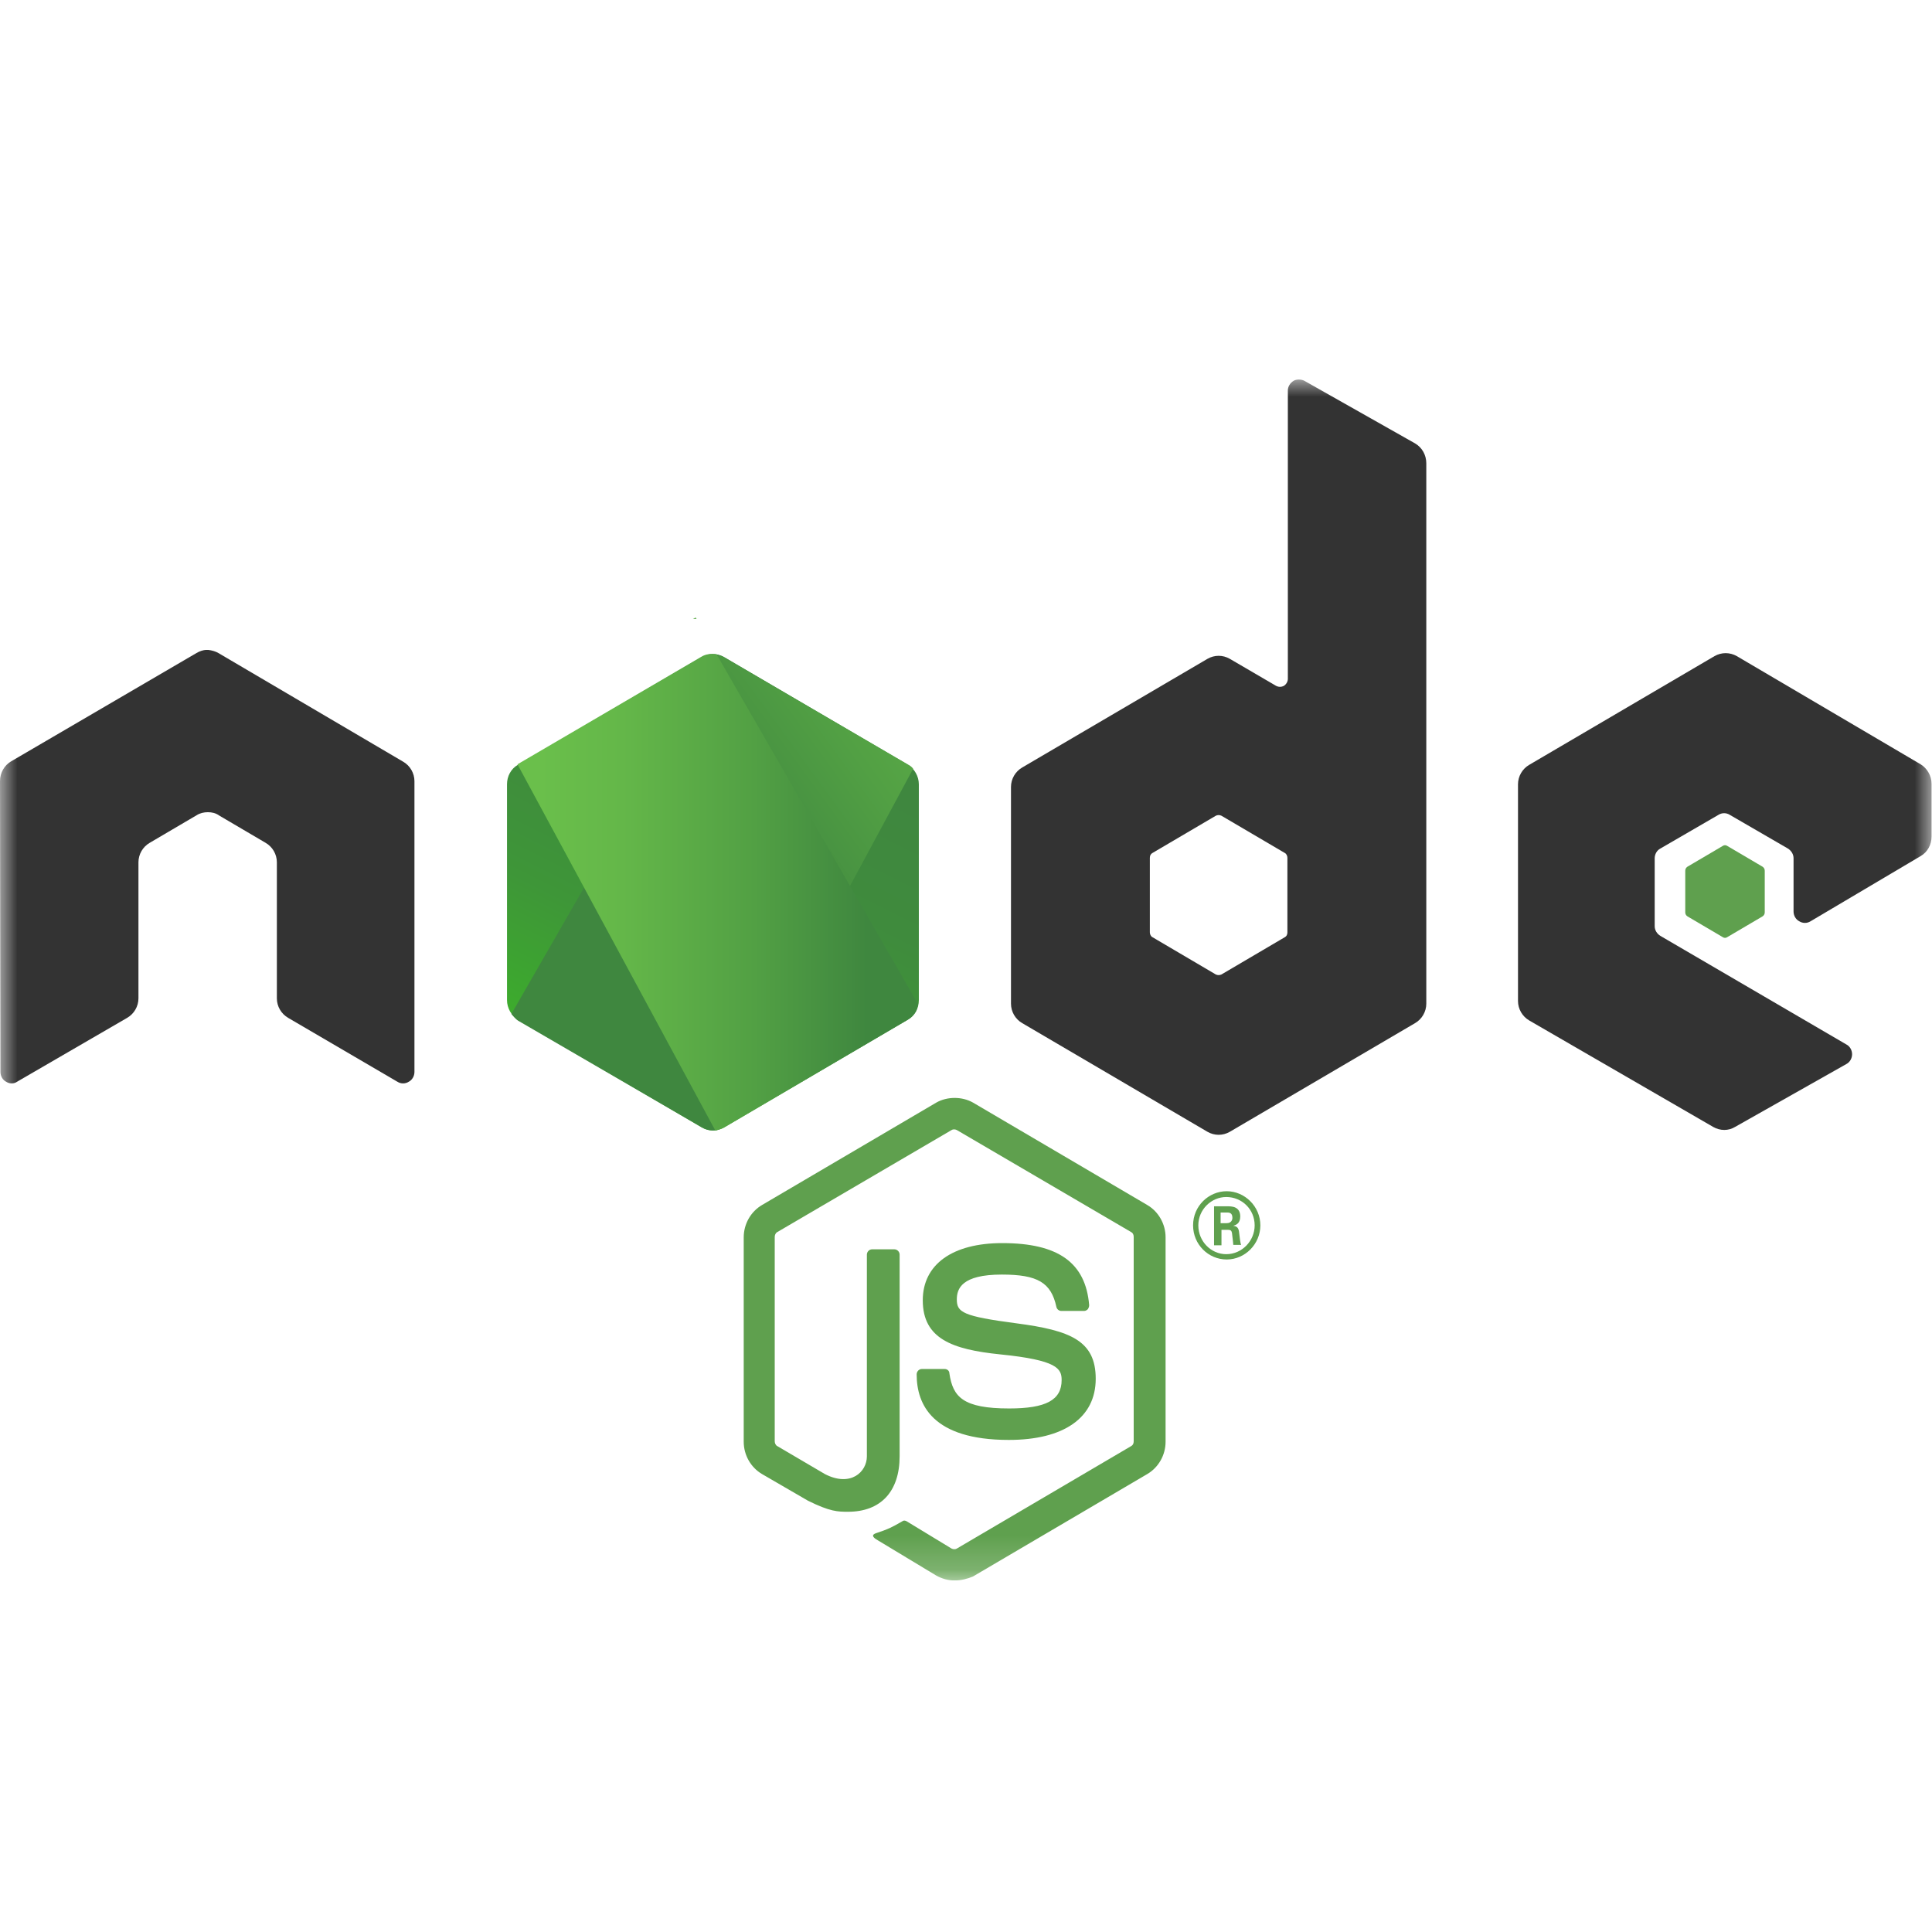
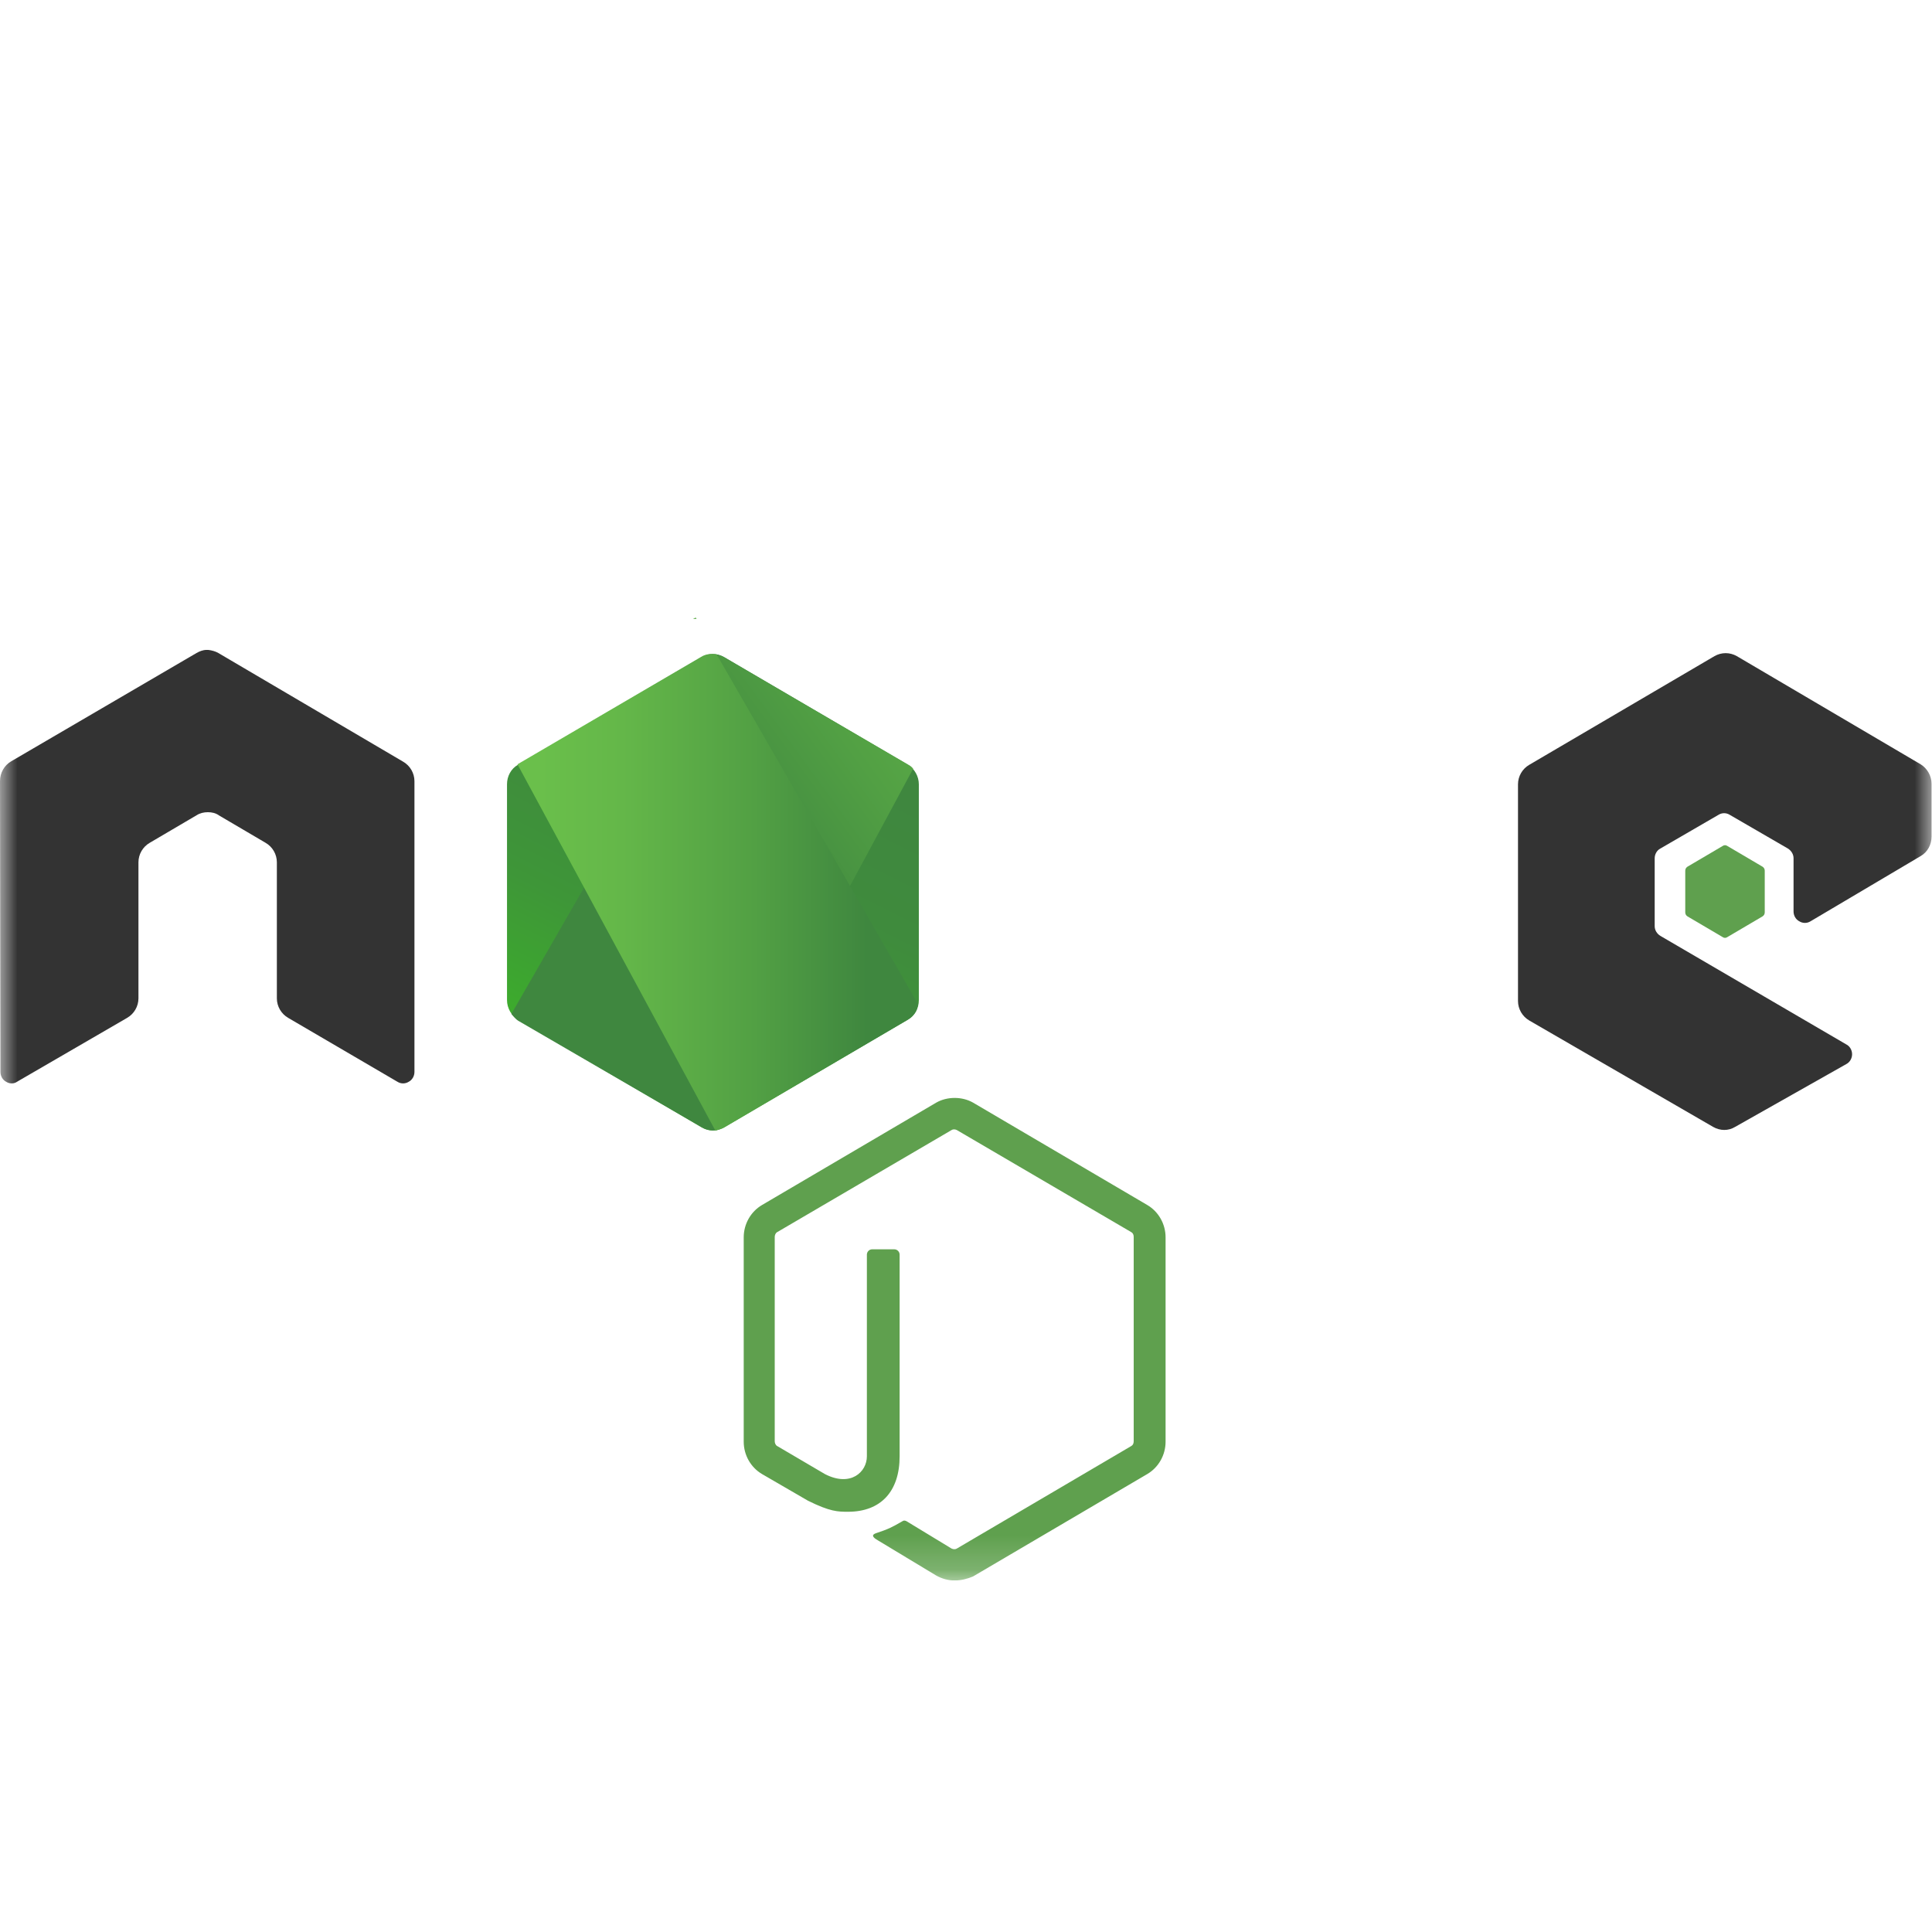
<svg xmlns="http://www.w3.org/2000/svg" width="56" height="56" viewBox="0 0 56 56" fill="none">
  <g clip-path="url(#clip0_1_1799)">
    <mask id="mask0_1_1799" style="mask-type:luminance" maskUnits="userSpaceOnUse" x="0" y="11" width="56" height="35">
      <path d="M56 11H0V45.811H56V11Z" fill="white" />
    </mask>
    <g mask="url(#mask0_1_1799)">
      <path d="M27.671 45.811C27.481 45.811 27.304 45.76 27.139 45.669L25.456 44.654C25.203 44.513 25.329 44.462 25.405 44.436C25.747 44.32 25.81 44.294 26.165 44.089C26.203 44.063 26.253 44.076 26.291 44.102L27.582 44.886C27.633 44.911 27.696 44.911 27.734 44.886L32.785 41.917C32.836 41.892 32.861 41.84 32.861 41.776V35.852C32.861 35.788 32.836 35.736 32.785 35.711L27.734 32.755C27.684 32.729 27.62 32.729 27.582 32.755L22.532 35.711C22.481 35.736 22.456 35.801 22.456 35.852V41.776C22.456 41.827 22.481 41.892 22.532 41.917L23.911 42.727C24.658 43.112 25.127 42.663 25.127 42.213V36.366C25.127 36.289 25.19 36.212 25.279 36.212H25.924C26 36.212 26.076 36.276 26.076 36.366V42.213C26.076 43.228 25.532 43.819 24.582 43.819C24.291 43.819 24.063 43.819 23.418 43.498L22.089 42.727C21.76 42.534 21.557 42.174 21.557 41.789V35.865C21.557 35.479 21.76 35.12 22.089 34.927L27.139 31.959C27.456 31.779 27.886 31.779 28.203 31.959L33.253 34.927C33.582 35.12 33.785 35.479 33.785 35.865V41.789C33.785 42.174 33.582 42.534 33.253 42.727L28.203 45.695C28.051 45.76 27.861 45.811 27.671 45.811Z" fill="#5FA04E" />
-       <path d="M29.241 41.737C27.025 41.737 26.57 40.709 26.57 39.836C26.57 39.758 26.633 39.681 26.721 39.681H27.38C27.456 39.681 27.519 39.733 27.519 39.81C27.62 40.491 27.911 40.825 29.253 40.825C30.317 40.825 30.772 40.581 30.772 40.002C30.772 39.669 30.646 39.424 28.987 39.257C27.608 39.116 26.747 38.807 26.747 37.69C26.747 36.649 27.608 36.032 29.051 36.032C30.671 36.032 31.468 36.597 31.57 37.831C31.57 37.869 31.557 37.908 31.532 37.947C31.506 37.972 31.468 37.998 31.43 37.998H30.759C30.696 37.998 30.633 37.947 30.62 37.882C30.468 37.176 30.076 36.944 29.038 36.944C27.873 36.944 27.734 37.355 27.734 37.664C27.734 38.037 27.899 38.152 29.468 38.358C31.025 38.563 31.76 38.859 31.76 39.964C31.76 41.095 30.835 41.737 29.241 41.737Z" fill="#5FA04E" />
-       <path d="M36.532 35.518C36.532 36.058 36.089 36.507 35.557 36.507C35.025 36.507 34.582 36.071 34.582 35.518C34.582 34.953 35.038 34.528 35.557 34.528C36.076 34.528 36.532 34.965 36.532 35.518ZM34.734 35.518C34.734 35.981 35.101 36.353 35.544 36.353C36 36.353 36.367 35.968 36.367 35.518C36.367 35.055 36 34.696 35.544 34.696C35.114 34.696 34.734 35.055 34.734 35.518ZM35.19 34.965H35.57C35.696 34.965 35.949 34.965 35.949 35.261C35.949 35.467 35.823 35.505 35.747 35.531C35.899 35.544 35.911 35.647 35.924 35.788C35.937 35.878 35.949 36.032 35.975 36.083H35.747C35.747 36.032 35.709 35.749 35.709 35.736C35.696 35.672 35.671 35.647 35.595 35.647H35.405V36.096H35.19V34.965ZM35.392 35.454H35.557C35.696 35.454 35.722 35.351 35.722 35.3C35.722 35.145 35.62 35.145 35.557 35.145H35.38V35.454H35.392Z" fill="#5FA04E" />
      <path fill-rule="evenodd" clip-rule="evenodd" d="M12.013 22.642C12.013 22.411 11.886 22.192 11.684 22.077L6.329 18.928C6.241 18.877 6.139 18.851 6.038 18.838C6.025 18.838 5.987 18.838 5.987 18.838C5.886 18.838 5.785 18.877 5.696 18.928L0.329 22.064C0.127 22.18 0 22.398 0 22.642L0.013 31.072C0.013 31.188 0.076 31.303 0.177 31.355C0.278 31.419 0.405 31.419 0.494 31.355L3.684 29.504C3.886 29.388 4.013 29.17 4.013 28.939V24.994C4.013 24.762 4.139 24.544 4.342 24.428L5.696 23.632C5.797 23.567 5.911 23.542 6.025 23.542C6.139 23.542 6.253 23.567 6.342 23.632L7.696 24.428C7.899 24.544 8.025 24.762 8.025 24.994V28.939C8.025 29.17 8.152 29.388 8.354 29.504L11.519 31.355C11.62 31.419 11.747 31.419 11.848 31.355C11.949 31.303 12.013 31.188 12.013 31.072V22.642Z" fill="#333333" />
-       <path fill-rule="evenodd" clip-rule="evenodd" d="M37.81 11.039C37.709 10.987 37.582 10.987 37.494 11.039C37.392 11.103 37.329 11.206 37.329 11.321V19.674C37.329 19.751 37.291 19.828 37.215 19.879C37.139 19.918 37.063 19.918 36.987 19.879L35.646 19.096C35.443 18.98 35.203 18.98 35 19.096L29.633 22.244C29.43 22.36 29.304 22.578 29.304 22.809V29.093C29.304 29.324 29.43 29.543 29.633 29.658L35 32.806C35.203 32.922 35.443 32.922 35.646 32.806L41.013 29.658C41.215 29.543 41.342 29.324 41.342 29.093V13.429C41.342 13.184 41.215 12.966 41.013 12.85L37.81 11.039ZM37.316 27.024C37.316 27.088 37.291 27.14 37.241 27.165L35.405 28.245C35.354 28.27 35.291 28.27 35.24 28.245L33.405 27.165C33.355 27.14 33.329 27.075 33.329 27.024V24.865C33.329 24.801 33.355 24.75 33.405 24.724L35.24 23.645C35.291 23.619 35.354 23.619 35.405 23.645L37.241 24.724C37.291 24.75 37.316 24.814 37.316 24.865V27.024Z" fill="#333333" />
      <path fill-rule="evenodd" clip-rule="evenodd" d="M55.671 24.814C55.873 24.698 55.987 24.48 55.987 24.248V22.719C55.987 22.488 55.861 22.27 55.671 22.154L50.342 19.018C50.139 18.903 49.899 18.903 49.696 19.018L44.329 22.167C44.127 22.282 44 22.501 44 22.732V29.016C44 29.247 44.127 29.465 44.329 29.581L49.658 32.665C49.861 32.781 50.101 32.781 50.291 32.665L53.519 30.841C53.62 30.789 53.684 30.673 53.684 30.558C53.684 30.442 53.62 30.326 53.519 30.275L48.127 27.127C48.025 27.063 47.962 26.96 47.962 26.844V24.878C47.962 24.762 48.025 24.647 48.127 24.595L49.81 23.619C49.911 23.555 50.038 23.555 50.139 23.619L51.823 24.595C51.924 24.66 51.987 24.762 51.987 24.878V26.42C51.987 26.536 52.05 26.651 52.152 26.703C52.253 26.767 52.38 26.767 52.481 26.703L55.671 24.814Z" fill="#333333" />
      <path fill-rule="evenodd" clip-rule="evenodd" d="M49.937 24.518C49.975 24.492 50.025 24.492 50.063 24.518L51.089 25.122C51.127 25.148 51.152 25.186 51.152 25.238V26.446C51.152 26.497 51.127 26.536 51.089 26.561L50.063 27.165C50.025 27.191 49.975 27.191 49.937 27.165L48.911 26.561C48.873 26.536 48.848 26.497 48.848 26.446V25.238C48.848 25.186 48.873 25.148 48.911 25.122L49.937 24.518Z" fill="#5FA04E" />
      <path d="M20.987 19.044C20.785 18.928 20.544 18.928 20.342 19.044L15.013 22.167C14.81 22.282 14.696 22.501 14.696 22.732V28.99C14.696 29.221 14.823 29.44 15.013 29.555L20.342 32.678C20.544 32.794 20.785 32.794 20.987 32.678L26.317 29.555C26.519 29.44 26.633 29.221 26.633 28.99V22.732C26.633 22.501 26.506 22.282 26.317 22.167L20.987 19.044Z" fill="url(#paint0_linear_1_1799)" />
      <path d="M26.329 22.167L20.975 19.044C20.924 19.018 20.861 18.993 20.81 18.98L14.823 29.389C14.874 29.453 14.954 29.547 15.017 29.585L20.342 32.678C20.494 32.768 20.671 32.794 20.835 32.742L26.468 22.282C26.43 22.231 26.38 22.192 26.329 22.167Z" fill="url(#paint1_linear_1_1799)" />
      <path d="M20.165 17.901L20.088 17.939H20.19L20.165 17.901Z" fill="url(#paint2_linear_1_1799)" />
      <path d="M26.316 29.555C26.468 29.465 26.605 29.297 26.605 29.094L20.771 18.967C20.62 18.941 20.455 18.954 20.316 19.044L14.999 22.154L20.734 32.768C20.809 32.755 20.898 32.729 20.974 32.691L26.316 29.555Z" fill="url(#paint3_linear_1_1799)" />
    </g>
  </g>
  <defs>
    <linearGradient id="paint0_linear_1_1799" x1="22.835" y1="21.37" x2="17.899" y2="31.289" gradientUnits="userSpaceOnUse">
      <stop stop-color="#3F873F" />
      <stop offset="0.33" stop-color="#3F8B3D" />
      <stop offset="0.637" stop-color="#3E9638" />
      <stop offset="0.934" stop-color="#3DA92E" />
      <stop offset="1" stop-color="#3DAE2B" />
    </linearGradient>
    <linearGradient id="paint1_linear_1_1799" x1="19.855" y1="26.592" x2="33.518" y2="16.648" gradientUnits="userSpaceOnUse">
      <stop offset="0.138" stop-color="#3F873F" />
      <stop offset="0.402" stop-color="#52A044" />
      <stop offset="0.713" stop-color="#64B749" />
      <stop offset="0.908" stop-color="#6ABF4B" />
    </linearGradient>
    <linearGradient id="paint2_linear_1_1799" x1="14.501" y1="17.916" x2="26.832" y2="17.916" gradientUnits="userSpaceOnUse">
      <stop offset="0.092" stop-color="#6ABF4B" />
      <stop offset="0.287" stop-color="#64B749" />
      <stop offset="0.598" stop-color="#52A044" />
      <stop offset="0.862" stop-color="#3F873F" />
    </linearGradient>
    <linearGradient id="paint3_linear_1_1799" x1="14.501" y1="25.859" x2="26.832" y2="25.859" gradientUnits="userSpaceOnUse">
      <stop offset="0.092" stop-color="#6ABF4B" />
      <stop offset="0.287" stop-color="#64B749" />
      <stop offset="0.598" stop-color="#52A044" />
      <stop offset="0.862" stop-color="#3F873F" />
    </linearGradient>
    <clipPath id="clip0_1_1799">
      <rect width="56" height="34.811" fill="white" transform="translate(0 11)" />
    </clipPath>
  </defs>
</svg>